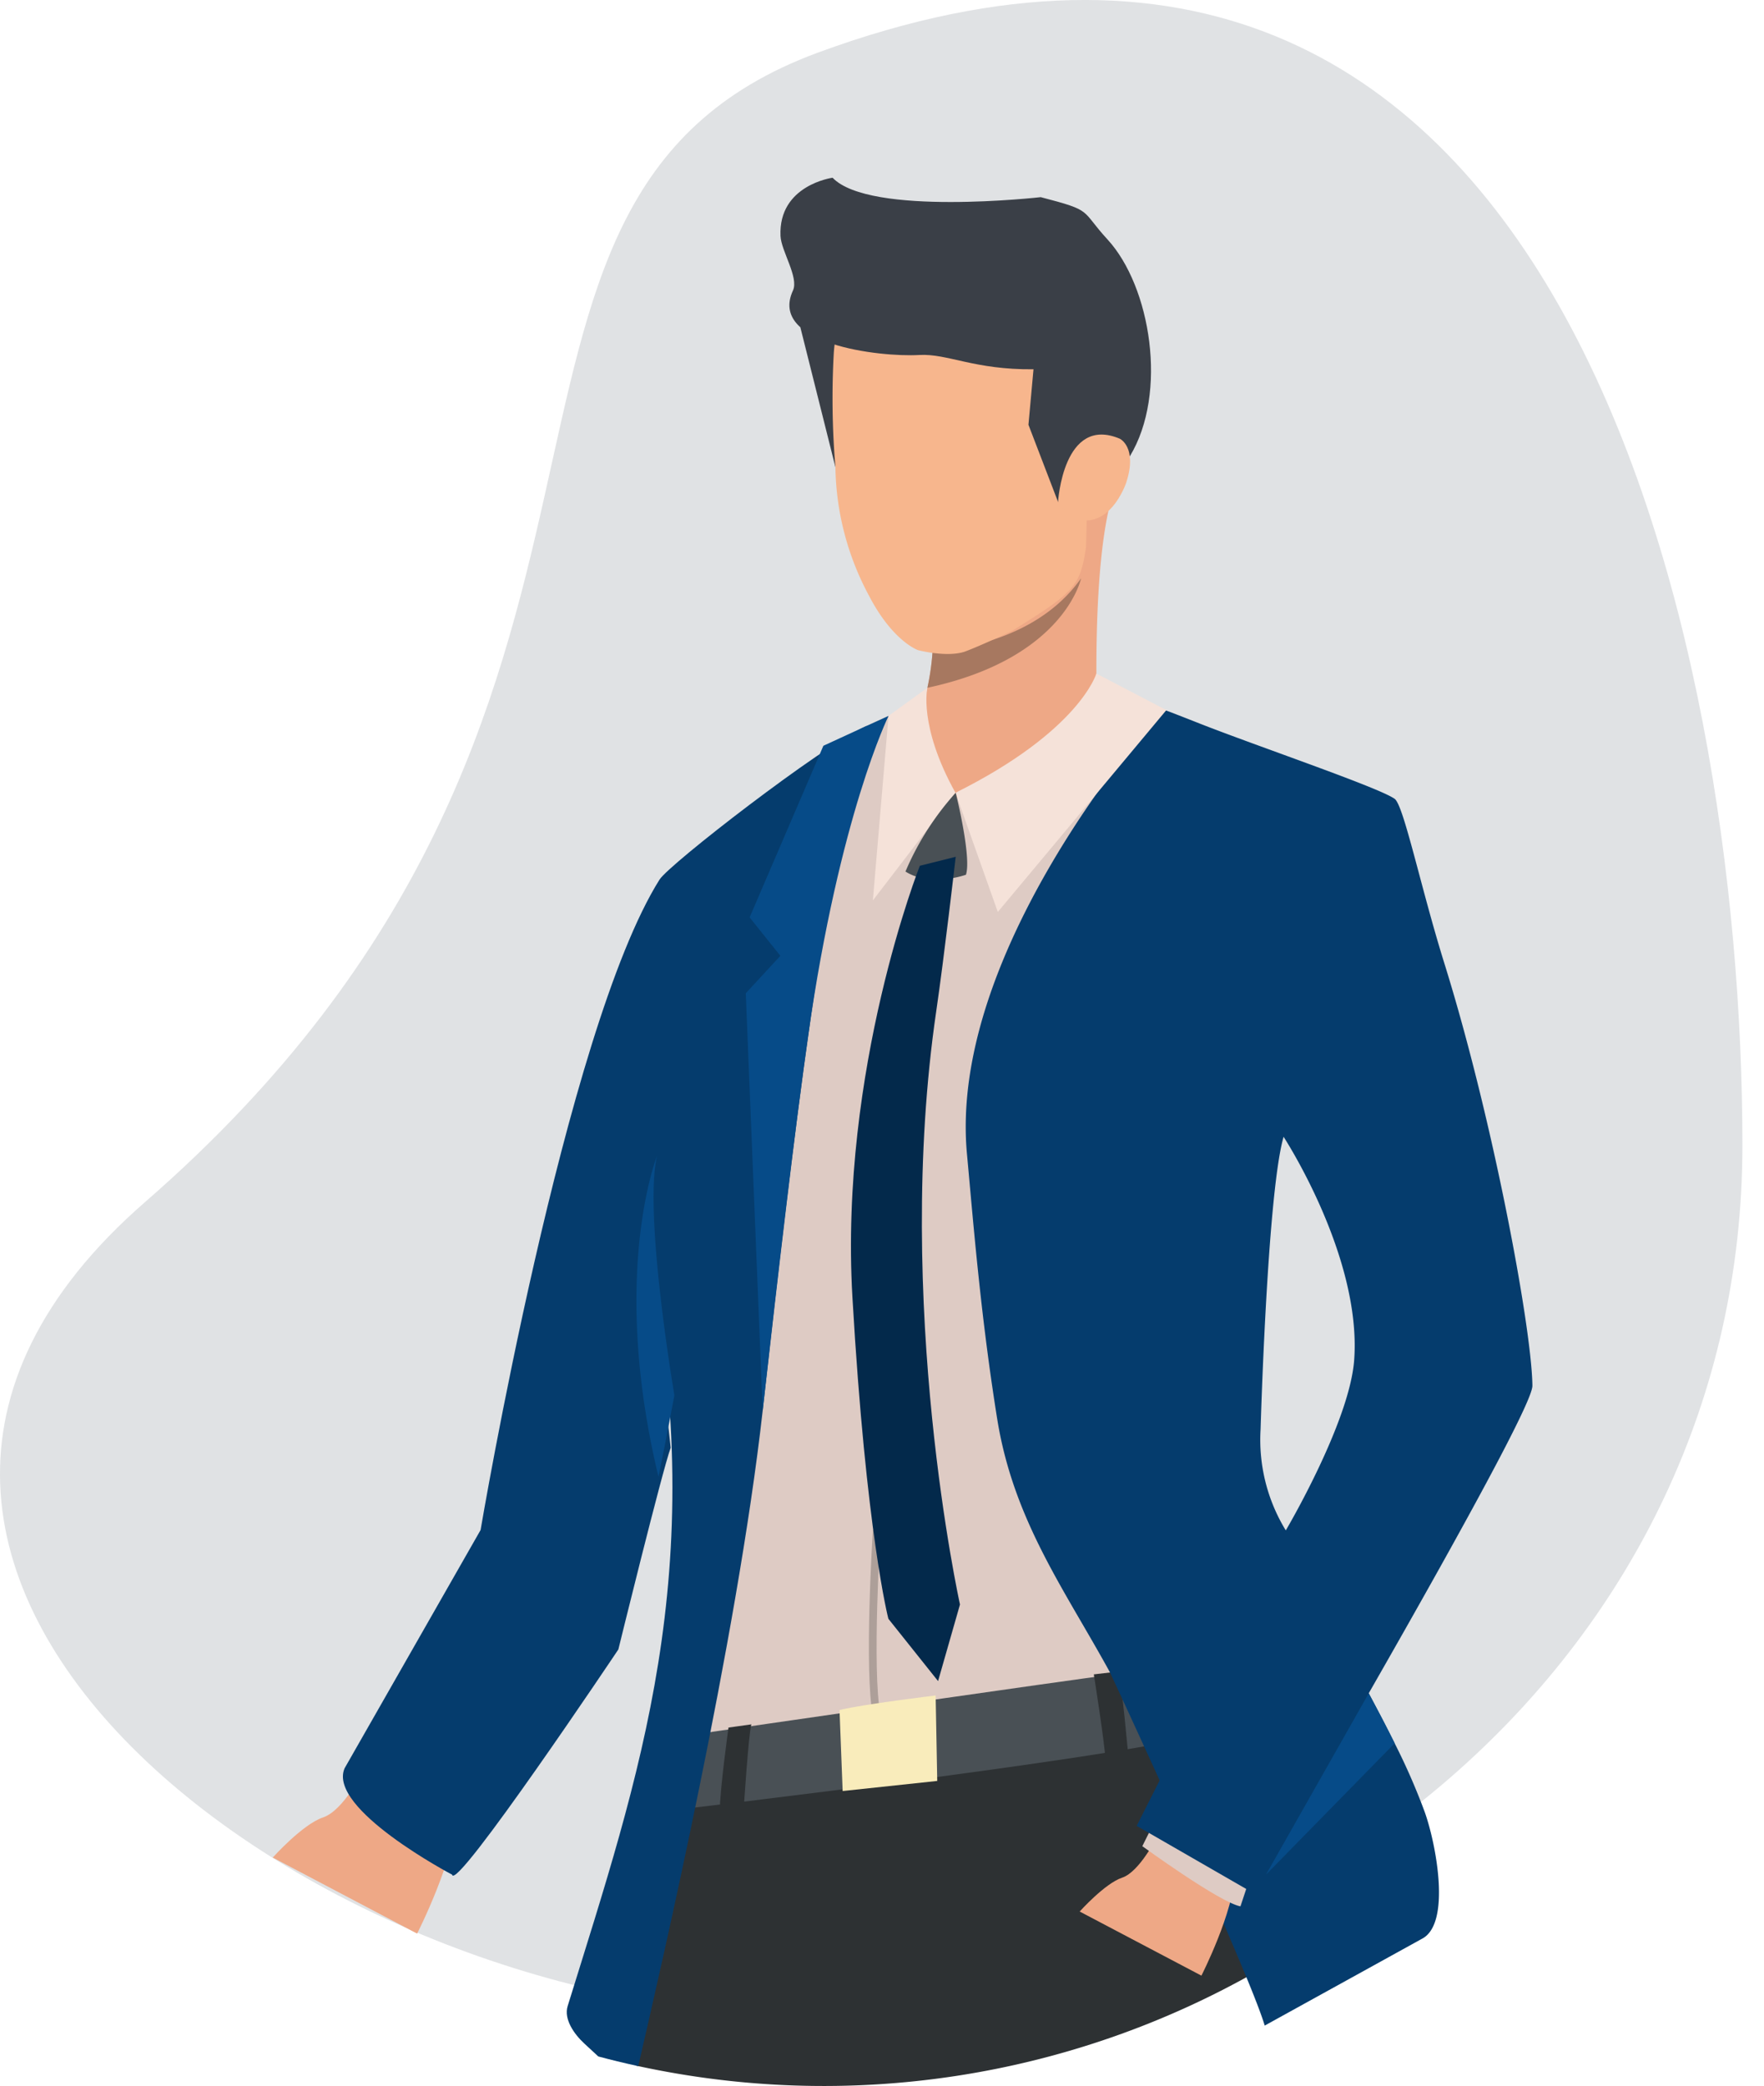
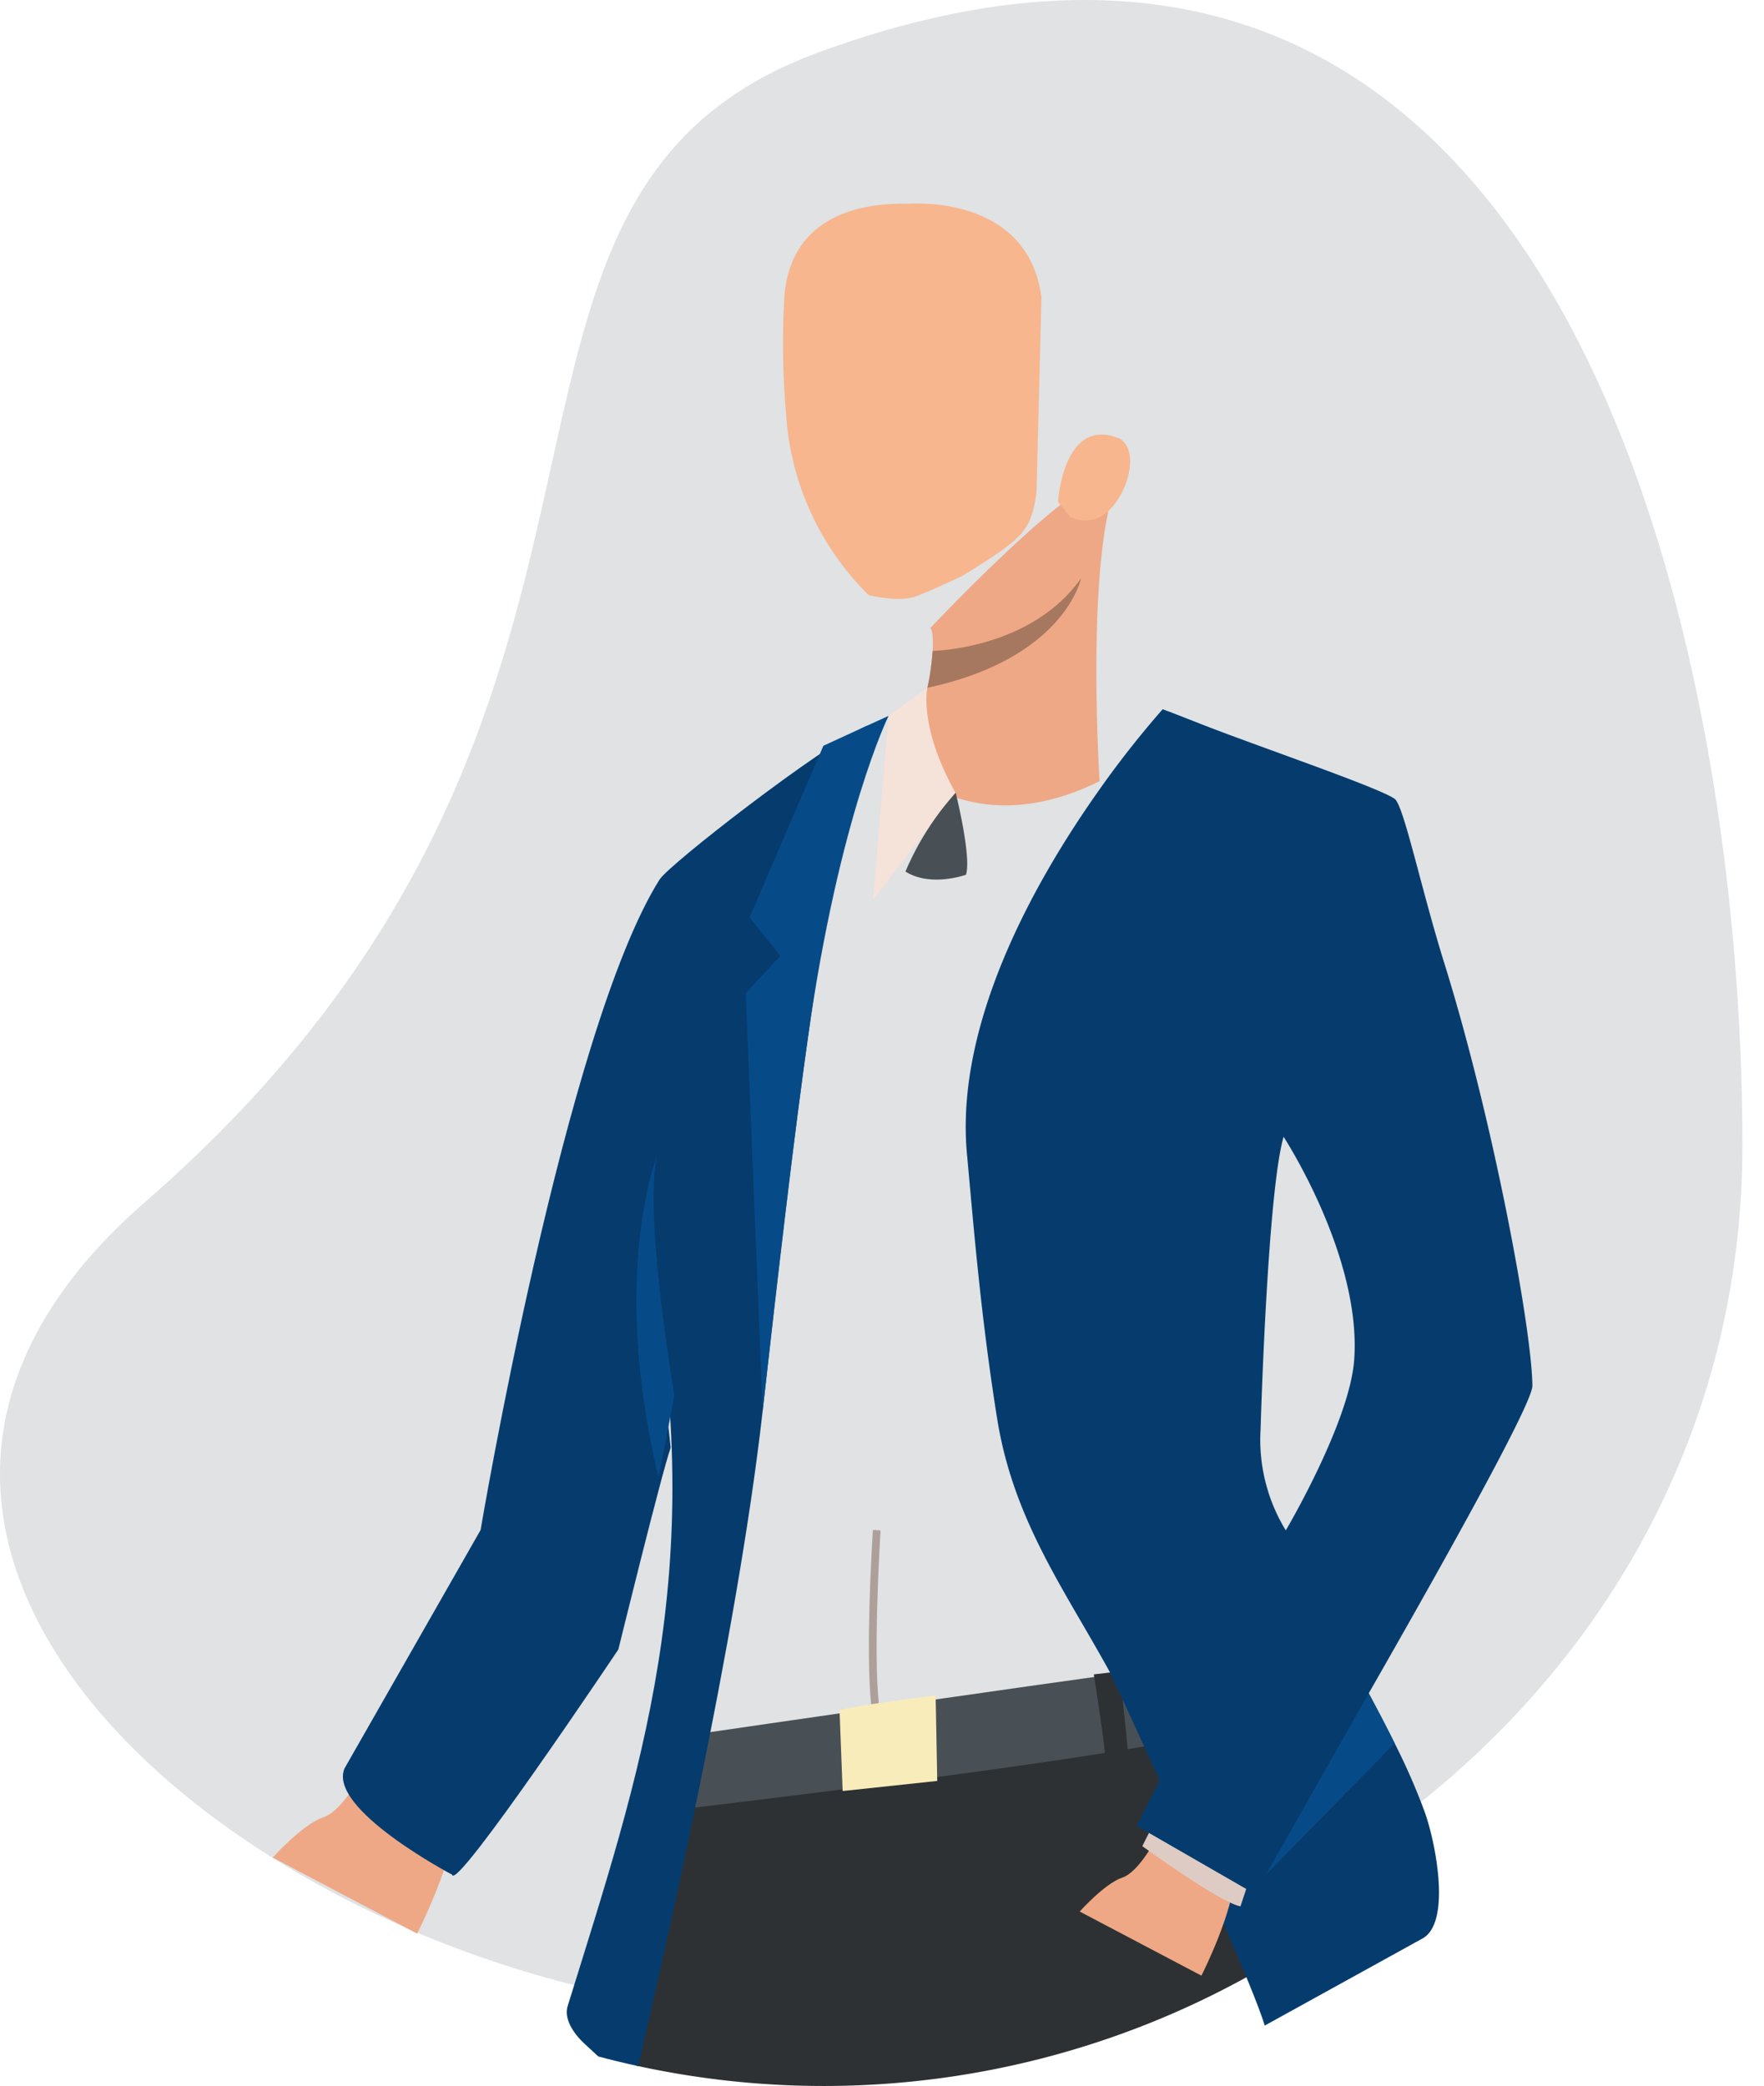
<svg xmlns="http://www.w3.org/2000/svg" width="232.658" height="275.093" viewBox="0 0 232.658 275.093">
  <defs>
    <style>.a{fill:#b3b8bc;opacity:0.4;}.b{fill:#eea886;}.c{fill:#decbc4;}.d{fill:#a77860;}.e{fill:#2d3133;}.f{fill:#495055;}.g{fill:#053c6d;}.h{fill:#064b88;}.i{fill:#f5e2d9;}.j{fill:#ad9f99;}.k{fill:#f9ecbb;}.l{fill:#03294b;}.m{fill:#3a3f47;}.n{fill:#f7b68d;}.o{fill:none;}</style>
  </defs>
  <g transform="translate(-537.323 -134.907)">
    <path class="a" d="M4002.133,2004.929c0,67.131-58.818,114.682-123.727,114.682s-142.812-58.587-86.948-107.183c75.336-65.536,35.52-132.015,88.787-151.6C3978.24,1824.808,4002.133,1937.8,4002.133,2004.929Z" transform="translate(-3235 -1719)" />
    <g transform="translate(540.17 136.331)">
      <g transform="translate(33.125 231.892)">
        <path class="b" d="M3807.646,2016.837s-2.7,5.408-5.408,6.31-6.647,5.3-6.647,5.3l19.042,10.028s5.071-9.916,5.3-16.225S3807.646,2016.837,3807.646,2016.837Z" transform="translate(-3795.59 -2016.793)" />
      </g>
      <g transform="translate(81.848 89.596)">
-         <path class="c" d="M3830.573,1990.233c-6.105-3.371,26.608-67.655,28.577-68.557l.3-.137,0,0c3.257-1.489,5.421-2.476,5.421-2.476h.01c.078-.007.589-.057,1.415-.134,4.543-.433,18.661-1.755,23.392-2.032.389-.027.716-.04.968-.046.218-.007.378-.01.476,0a59.046,59.046,0,0,1,7.335,2.507h0q.216.081.436.167c.181.068.36.135.541.2q.5.19,1.012.39c.683.266,1.387.541,2.1.823.245.1.494.193.746.295,7.654,3.038,16.423,6.792,18.507,8.29,1.375.985,5.663,9.069,10.635,19.064,6.4,20.509,14.52,51.906,14.772,59.651,0,.122,0,.239,0,.349,0,.894-1.686,4.463-4.377,9.6-3.934-7.869-7.024-14.332-8.035-16.708-3.315-7.83-20.4-25.778-20.4-25.778a.137.137,0,0,1-.009.038l0,.023,0,.018c-.007.026-.015.05-.02.075-.012.043-.025.091-.042.153a.618.618,0,0,0-.026.1.591.591,0,0,0-.02.073c-.931,3.464-6.643,25.126-6.852,35.795-.232,11.614-3.261,33.1-3.261,33.1l-.013,0-3.566.5-7.894,1.113-.947.132-2.3.322-20.929,2.946-7.424,1.043-1,.142-4.244.6-11.716,1.647-2.989.42-.027,0-2.236.315-3.1.436,0,0c-.085-.114-3.011-4.118-2.558-13.012C3833.241,2041.675,3842.24,1996.675,3830.573,1990.233Z" transform="translate(-3829.814 -1916.841)" />
-       </g>
+         </g>
      <g transform="translate(114.568 61.88)">
        <path class="b" d="M3852.8,1933.6s9.728,12.332,27.61,3.488c0,0-1.611-25,1.448-36.841s-23.785,16.658-23.785,16.658c.3.2.412,1.36.316,3a33.018,33.018,0,0,1-.687,4.866C3856.849,1928.722,3855.233,1932.829,3852.8,1933.6Z" transform="translate(-3852.797 -1897.373)" />
      </g>
      <g transform="translate(119.47 74.843)">
        <path class="d" d="M3856.241,1920.914c17.983-3.849,20.232-14.272,20.267-14.435-6.641,9.394-19.581,9.569-19.581,9.569A32.942,32.942,0,0,1,3856.241,1920.914Z" transform="translate(-3856.241 -1906.478)" />
      </g>
      <g transform="translate(81.09 220.274)">
        <path class="e" d="M3829.283,2059.352a115.51,115.51,0,0,0,82.037-12.552c-.968-12.284-2.744-23.375-5.73-31.67-6.935-19.295-71.6,10.531-71.6,10.531S3831.774,2041.735,3829.283,2059.352Z" transform="translate(-3829.283 -2008.632)" />
      </g>
      <g transform="translate(85.803 217.826)">
        <path class="f" d="M3834.624,2016.527s-1.576,1.885-2.032,9.862c0,0,64.752-7.554,71.6-10.531,0,0,.267-8.791-1.185-8.944C3901.41,2006.747,3834.624,2016.527,3834.624,2016.527Z" transform="translate(-3832.592 -2006.912)" />
      </g>
      <g transform="translate(141.42 219.014)">
        <path class="e" d="M3871.659,2008.12s1.414,8.912,1.535,11.235l3-.6s-.826-9.43-1.312-11.011Z" transform="translate(-3871.659 -2007.747)" />
      </g>
      <g transform="translate(92.074 225.979)">
-         <path class="e" d="M3838.159,2013.062s-1.135,8.1-1.162,11.16l3.168-.411s.65-10.117,1.012-11.171Z" transform="translate(-3836.997 -2012.639)" />
-       </g>
+         </g>
      <g transform="translate(124.525 92.107)">
        <path class="g" d="M3859.958,1977.292c.518,5.547,1.164,13.509,2.241,22.445.094.764.191,1.533.288,2.312.262,2.056.548,4.156.862,6.283q.281,1.913.592,3.855c2.151,13.394,8.9,22.526,14.884,33.45,0,0,18.155,39,20.4,46.565l20.714-11.433c3.931-1.969,1.876-12.571.4-16.709a85.414,85.414,0,0,0-3.974-9.089c-1.069-2.159-2.224-4.362-3.42-6.592,6.482-11.326,13.046-23.006,17.208-30.943,2.691-5.135,4.376-8.7,4.376-9.6,0-.11,0-.226-.006-.349-.184-7.723-5.208-34.886-11.612-55.4-3.106-9.96-5.345-20.8-6.547-21.665-2.085-1.495-17.885-6.858-25.753-9.943-.252-.1-.5-.2-.747-.294-.715-.282-1.417-.557-2.1-.823-.342-.132-.678-.264-1.012-.39l-.541-.2c-.148-.057-.292-.113-.438-.167a.344.344,0,0,1-.043.041,128.741,128.741,0,0,0-8.687,11.1C3868.921,1941.305,3858.337,1960.013,3859.958,1977.292Zm38.723,36.285s.852-30.019,2.916-38.151a.591.591,0,0,1,.02-.073.6.6,0,0,1,.026-.1,1.3,1.3,0,0,1,.042-.152c0-.024.012-.05.019-.075l.006-.019,0-.023s10.312,15.763,9.316,29.43c-.6,8.24-9.02,22.484-9.02,22.484A22.9,22.9,0,0,1,3898.681,2013.577Z" transform="translate(-3859.792 -1918.605)" />
      </g>
      <g transform="translate(42.381 94.289)">
        <path class="g" d="M3816.493,2071.649c.429,2.428,21.927-29.7,21.927-29.7s5.745-23.4,6.9-26.6c.02-.067-2.815-25.265-2.786-25.328,7.953,41.995-1.29,68.284-10.8,98.958-.54,1.731.863,3.71,2.2,4.945l1.841,1.7q2.49.668,5.023,1.223c.084.015.164.037.248.049,2.9-12.6,13.009-56.09,16.406-86.4v-.009c2.3-20.559,7.662-70.587,13.746-90.345l-.305.142c-5.808,2.669-25.758,18.1-27.043,20.142-12.475,19.847-23.6,85.772-23.6,85.772l-17.938,31.424C3800.007,2062.976,3816.493,2071.649,3816.493,2071.649Z" transform="translate(-3802.092 -1920.138)" />
      </g>
      <g transform="translate(95.518 92.984)">
        <g transform="translate(0)">
          <path class="h" d="M3858.247,1919.221s-6.438,12.99-10.606,42.146c-1.6,11.2-3.841,30.263-6,49.5l-2.228-55.064,4.562-4.94-4.055-5.067,9.728-22.633c2.369-1.095,3.546-1.635,5.432-2.5Z" transform="translate(-3839.416 -1919.221)" />
        </g>
      </g>
      <g transform="translate(123.175 87.403)">
-         <path class="i" d="M3886.657,1920.12l-9.234-4.819s-2.191,7.558-18.58,15.72l5.582,15.723Z" transform="translate(-3858.844 -1915.301)" />
-       </g>
+         </g>
      <g transform="translate(112.281 89.278)">
        <path class="i" d="M3858.381,1916.618s-1.214,5.016,3.7,13.845l-10.894,14.2,2.067-24.341Z" transform="translate(-3851.191 -1916.618)" />
      </g>
      <g transform="translate(116.576 103.123)">
        <path class="f" d="M3860.835,1926.343s2.111,8.446,1.353,10.81c0,0-4.643,1.69-7.979-.421A37.1,37.1,0,0,1,3860.835,1926.343Z" transform="translate(-3854.208 -1926.343)" />
      </g>
      <g transform="translate(111.752 200.346)">
        <g transform="translate(0)">
          <path class="j" d="M3851.358,2019.2c-1.182-5.959-.058-23.812-.009-24.571l1.011.066c-.011.184-1.164,18.479-.009,24.308Z" transform="translate(-3850.819 -1994.634)" />
        </g>
      </g>
      <g transform="translate(107.878 222.169)">
        <g transform="translate(0)">
          <path class="k" d="M3860.777,2009.963s-9.526,1.137-12.678,1.923l.414,10.679,12.475-1.331Z" transform="translate(-3848.098 -2009.963)" />
        </g>
      </g>
      <g transform="translate(109.388 111.57)">
-         <path class="l" d="M3858.244,1933.457s-10.628,26.836-8.894,56.87c1.8,31.144,4.744,42.435,4.744,42.435l6.554,8.217,2.89-10.1s-8.793-39.7-3.118-78.338c1.028-7,2.556-20.267,2.556-20.267Z" transform="translate(-3849.159 -1932.276)" />
-       </g>
+         </g>
      <g transform="translate(81.091 151.022)">
        <path class="h" d="M3832.194,2002.3c.728-3.559,1.432-7.206,2.059-10.557.011-.068.023-.134.038-.2v0s-1.081-6.309-1.881-13.48c-.766-6.791-1.283-14.352-.414-18.069-.136.351-4.529,11.788-1.845,31.5A108.562,108.562,0,0,0,3832.194,2002.3Z" transform="translate(-3829.282 -1959.988)" />
      </g>
      <g transform="translate(139.55 240.84)">
        <path class="b" d="M3880.51,2023.115s-2.279,4.561-4.56,5.32-5.6,4.466-5.6,4.466l16.056,8.455s4.275-8.359,4.465-13.68S3880.51,2023.115,3880.51,2023.115Z" transform="translate(-3870.345 -2023.078)" />
      </g>
      <g transform="translate(147.815 239.909)">
        <path class="c" d="M3877.214,2022.424l-1.063,2.137c0-.014,10.185,7.421,12.945,7.934l.944-2.85Z" transform="translate(-3876.151 -2022.424)" />
      </g>
      <g transform="translate(147.073 200.404)">
        <path class="g" d="M3895.3,1994.675l-19.67,38.962,15.6,8.985,15-26.47S3904.982,1998.52,3895.3,1994.675Z" transform="translate(-3875.63 -1994.675)" />
      </g>
      <g transform="translate(164.123 221.881)">
        <g transform="translate(0)">
          <path class="h" d="M3887.606,2033.68l16.977-17.327c-1.069-2.16-2.224-4.362-3.42-6.591Z" transform="translate(-3887.606 -2009.761)" />
        </g>
      </g>
      <g transform="translate(100.087 22.021)">
        <path class="m" d="M3844.471,1883.26l4.623,18.434s6.176-18.671,6.178-18.547S3844.471,1883.26,3844.471,1883.26Z" transform="translate(-3841.844 -1863.541)" />
-         <path class="n" d="M3852.216,1921.234c3.171,6.145,6.527,7.266,6.527,7.266s3.766.979,6.125.2c2.2-.814,6.222-2.729,6.222-2.729,8.3-5.135,9-5.885,9.785-11,.026-.158.652-25.776.652-25.776-1.743-12.843-15.512-12.428-17.576-12.3-2.07,0-15.408-.6-16.331,12.329a107.747,107.747,0,0,0,.209,15.118A36.844,36.844,0,0,0,3852.216,1921.234Z" transform="translate(-3840.579 -1866.2)" />
-         <path class="m" d="M3879.24,1912.116l1.777-.02c-.679-4.886,3.625-7.867,7.689-5.985,5.064-8.344,2.749-22.408-2.939-28.6-3.638-3.953-1.776-3.75-8.809-5.581,0,0-22.549,2.561-27.455-2.56,0,0-7.164.954-6.867,7.682.088,1.986,2.443,5.463,1.641,7.192-3.262,7.043,11.346,8.805,16.661,8.5,3.727-.212,7.239,1.966,15.065,1.885l-.666,7.318,3.9,10.162" transform="translate(-3842.626 -1869.375)" />
+         <path class="n" d="M3852.216,1921.234s3.766.979,6.125.2c2.2-.814,6.222-2.729,6.222-2.729,8.3-5.135,9-5.885,9.785-11,.026-.158.652-25.776.652-25.776-1.743-12.843-15.512-12.428-17.576-12.3-2.07,0-15.408-.6-16.331,12.329a107.747,107.747,0,0,0,.209,15.118A36.844,36.844,0,0,0,3852.216,1921.234Z" transform="translate(-3840.579 -1866.2)" />
        <path class="n" d="M3868.344,1902.039s.682-11.472,8.138-8.333c0,0,2.393,1.115.844,5.825,0,0-2.259,6.782-7.362,4.492Z" transform="translate(-3831.73 -1859.298)" />
      </g>
      <path class="o" d="M4002.133,2004.929c0,67.131-58.818,114.682-123.727,114.682s-142.812-58.587-86.948-107.183c75.336-65.536,35.52-132.015,88.787-151.6C3978.24,1824.808,4002.133,1937.8,4002.133,2004.929Z" transform="translate(-3772.323 -1853.907)" />
    </g>
  </g>
</svg>